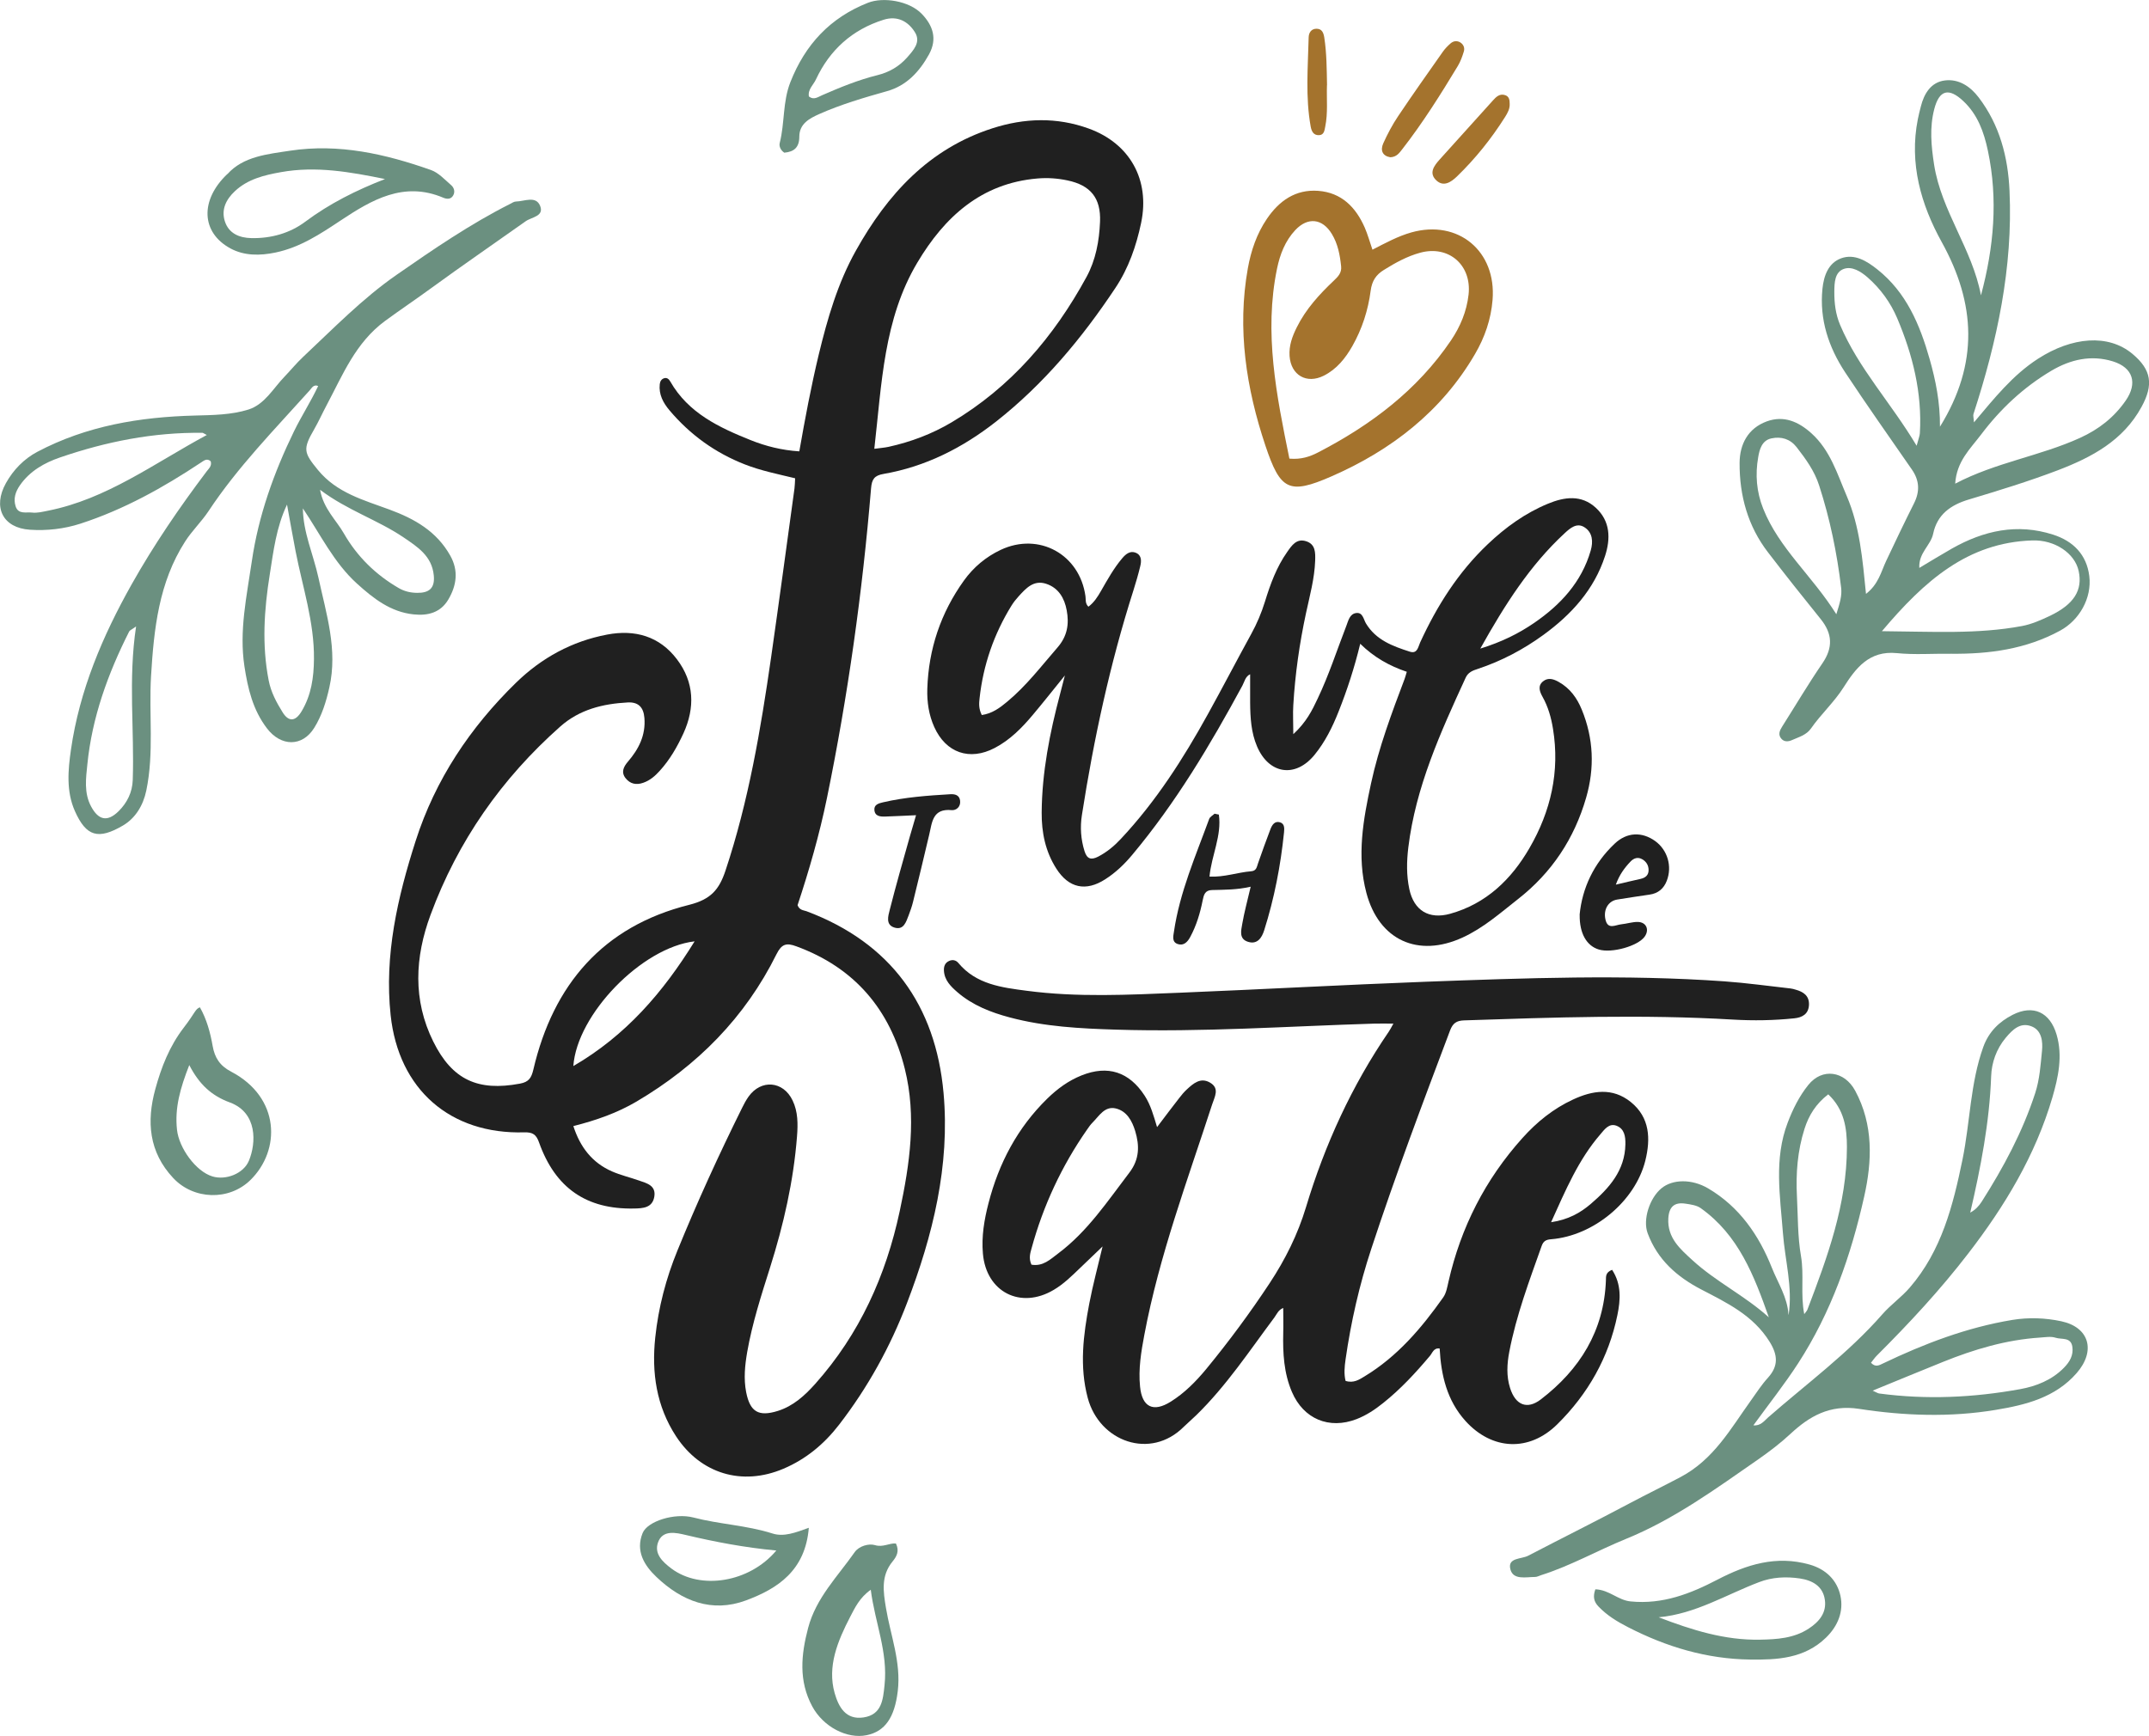
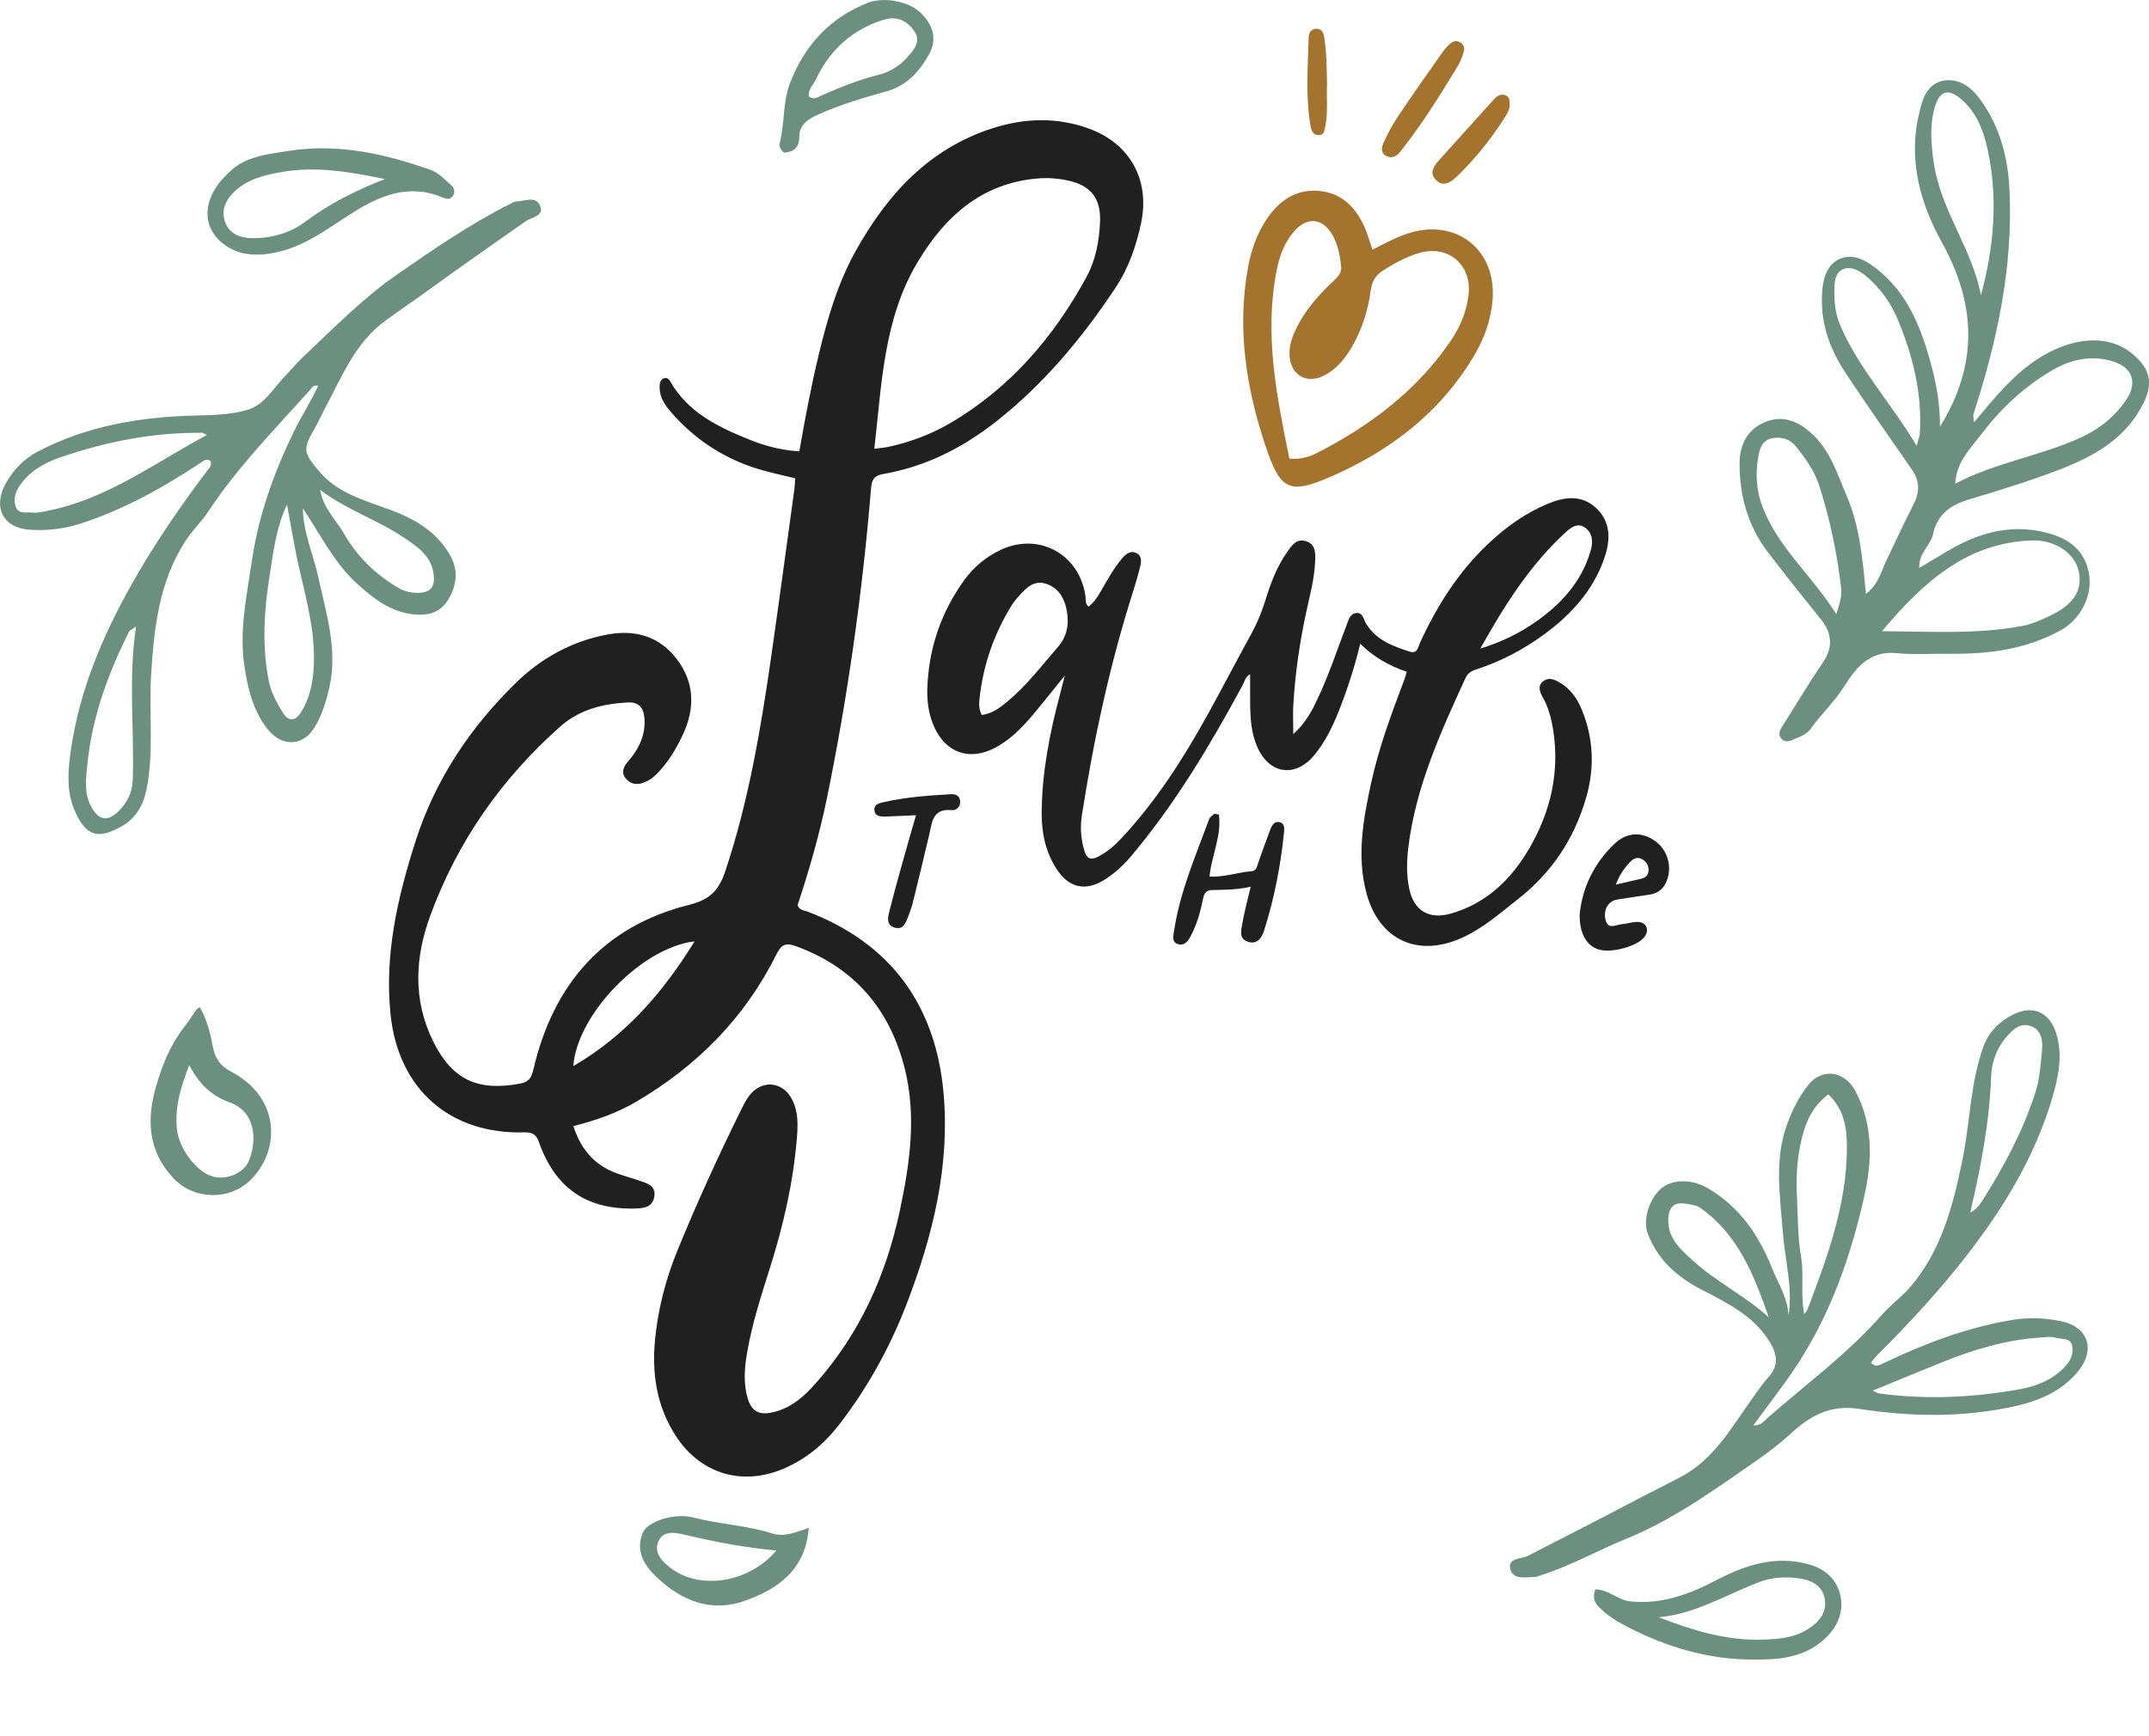
<svg xmlns="http://www.w3.org/2000/svg" id="Layer_2" data-name="Layer 2" viewBox="0 0 271.33 219.23">
  <defs>
    <style>      .cls-1 {        fill: #a4732d;      }      .cls-2 {        fill: #6b9080;      }      .cls-3 {        fill: #202020;      }    </style>
  </defs>
  <g id="OBJECTS">
    <g>
      <path class="cls-2" d="M244.95,53.87c4.91-7.96,4.51-15.53,.22-23.28-2.63-4.75-4.13-9.94-3.03-15.52,.11-.54,.24-1.08,.38-1.61,.41-1.65,1.29-3.08,3.03-3.3,1.75-.22,3.21,.74,4.28,2.15,2.65,3.48,3.7,7.53,3.89,11.79,.44,9.7-1.57,19.02-4.55,28.18-.07,.2,.02,.46,.06,1.06,2.58-3.06,4.88-5.96,8.08-8.03,4.29-2.77,8.88-3.17,11.93-.62,2.42,2.02,2.67,3.91,1.15,6.69-2.33,4.28-6.3,6.37-10.55,8-3.7,1.41-7.49,2.57-11.29,3.71-2.29,.69-3.97,1.91-4.47,4.31-.31,1.49-1.86,2.41-1.75,4.32,1.44-.86,2.76-1.67,4.11-2.44,4.03-2.28,8.25-3.22,12.79-1.76,2.54,.82,4.22,2.52,4.56,5.22,.35,2.81-1.28,5.6-3.68,6.9-4.31,2.35-8.97,2.97-13.78,2.92-2.29-.03-4.59,.15-6.86-.08-3.47-.34-5.17,1.9-6.7,4.32-1.2,1.89-2.86,3.39-4.12,5.2-.58,.83-1.54,1.08-2.41,1.47-.45,.2-.96,.24-1.32-.17-.45-.51-.23-1.03,.08-1.52,1.69-2.67,3.3-5.39,5.08-7.99,1.38-2,1.29-3.77-.21-5.62-2.24-2.77-4.46-5.57-6.63-8.4-2.56-3.32-3.62-7.18-3.6-11.3,.01-2.37,1.06-4.38,3.42-5.25,2.14-.79,4.01,.02,5.64,1.49,2.39,2.15,3.27,5.13,4.48,7.96,1.64,3.84,1.98,7.93,2.42,12.33,1.59-1.24,1.9-2.79,2.54-4.15,1.15-2.44,2.31-4.87,3.52-7.28,.75-1.49,.7-2.87-.25-4.25-2.83-4.09-5.71-8.16-8.45-12.31-2.08-3.17-3.25-6.65-2.86-10.53,.17-1.67,.75-3.27,2.36-3.86,1.7-.62,3.25,.35,4.57,1.4,3.66,2.9,5.37,6.98,6.6,11.31,.77,2.71,1.33,5.47,1.31,8.57Zm-7.35,25.84c6.41,.05,12.08,.4,17.69-.65,1.23-.23,2.42-.76,3.56-1.3,3.03-1.46,4.12-3.24,3.6-5.65-.48-2.23-3-3.96-5.87-3.86-8.16,.27-13.6,5.1-18.97,11.46Zm9.26-18.63c5.15-2.7,10.71-3.48,15.76-5.78,2.39-1.09,4.29-2.58,5.77-4.71,1.51-2.18,.95-4.15-1.61-4.95-2.74-.85-5.35-.25-7.76,1.17-3.51,2.08-6.43,4.81-8.89,8.07-1.36,1.8-3.09,3.37-3.27,6.2Zm-15.01,16.5c.47-1.49,.73-2.37,.61-3.36-.52-4.38-1.41-8.68-2.77-12.89-.6-1.88-1.7-3.37-2.86-4.87-.81-1.03-1.93-1.36-3.16-1.1-1.23,.25-1.52,1.43-1.68,2.37-.39,2.2-.22,4.38,.63,6.51,2,5.02,6.18,8.46,9.24,13.34Zm18.27-40.3c1.62-6.05,2.17-12.1,.87-18.24-.5-2.37-1.29-4.57-3.1-6.27-1.84-1.73-3.04-1.42-3.67,1-.61,2.34-.39,4.65-.02,7.04,.92,5.86,4.81,10.63,5.91,16.47Zm-8.13,19.02c.23-.88,.39-1.23,.41-1.59,.3-5.08-.9-9.89-2.86-14.52-.84-1.98-2.11-3.73-3.74-5.16-.85-.74-1.96-1.44-3-1.07-1.15,.41-1.19,1.74-1.2,2.87-.01,1.44,.16,2.84,.72,4.18,2.32,5.5,6.42,9.83,9.67,15.28Z" />
-       <path class="cls-2" d="M113.12,194.93c.47,.96,.08,1.65-.43,2.27-1.47,1.8-1.18,3.77-.83,5.86,.58,3.49,1.93,6.87,1.49,10.51-.4,3.34-1.61,5.08-3.91,5.56-2.5,.52-5.5-1.06-6.89-3.64-1.73-3.22-1.41-6.51-.52-9.89,1-3.81,3.73-6.51,5.88-9.58,.55-.79,1.81-1.12,2.56-.89,1.01,.31,1.8-.27,2.64-.21Zm-3.17,5.83c-1.44,1.02-2.01,2.29-2.6,3.41-1.59,3.07-2.92,6.27-1.97,9.64,.5,1.75,1.4,3.42,3.65,3.08,2.31-.35,2.46-2.25,2.65-4.07,.45-4.19-1.21-7.89-1.74-12.07Z" />
      <path class="cls-2" d="M102.12,192.94c-.44,5.4-3.92,7.68-7.93,9.17-4.31,1.6-8.11,.09-11.31-2.96-1.55-1.47-2.65-3.28-1.75-5.53,.6-1.51,4.04-2.59,6.41-1.98,3.29,.86,6.72,.98,9.99,2.02,1.43,.46,2.91-.11,4.59-.72Zm-4.11,2.87c-4.05-.38-7.74-1.09-11.42-1.96-1.18-.28-2.95-.72-3.52,.97-.47,1.39,.53,2.39,1.72,3.28,3.66,2.72,9.81,1.77,13.22-2.28Z" />
    </g>
    <g>
      <path class="cls-2" d="M225.83,166.04c.53-3.49-.46-6.88-.72-10.32-.35-4.67-1.15-9.36,.6-13.94,.65-1.71,1.46-3.34,2.6-4.76,1.75-2.19,4.57-1.78,5.92,.72,2.33,4.31,2.14,8.92,1.14,13.37-1.66,7.42-4.16,14.61-8.34,21.06-1.74,2.68-3.73,5.19-5.65,7.83,.9,.1,1.37-.56,1.85-.99,4.88-4.27,10.14-8.12,14.44-13.04,1.06-1.21,2.41-2.15,3.46-3.37,4.01-4.65,5.46-10.35,6.66-16.2,.96-4.72,.97-9.6,2.62-14.19,.69-1.91,2.01-3.19,3.7-4.05,2.61-1.33,4.72-.32,5.55,2.49,.8,2.71,.21,5.41-.53,7.95-2.14,7.3-6,13.71-10.63,19.71-3.53,4.59-7.45,8.81-11.54,12.89-.27,.27-.49,.6-.73,.9,.56,.6,1.02,.33,1.51,.09,5.22-2.5,10.59-4.55,16.33-5.5,2.07-.34,4.18-.26,6.19,.17,3.54,.76,4.38,3.74,1.94,6.54-2.69,3.09-6.41,4.02-10.22,4.65-5.76,.96-11.57,.75-17.27-.13-3.7-.57-6.28,.96-8.64,3.15-1.29,1.2-2.66,2.24-4.09,3.24-5.35,3.71-10.59,7.55-16.7,10.04-3.58,1.46-6.97,3.39-10.69,4.57-.26,.08-.51,.23-.77,.23-1.15,0-2.76,.42-3.12-.96-.39-1.5,1.38-1.27,2.24-1.72,4.28-2.23,8.61-4.38,12.87-6.65,2.11-1.12,4.27-2.17,6.38-3.29,4.19-2.22,6.32-6.1,8.88-9.67,.7-.98,1.35-1.99,2.16-2.88,1.33-1.48,1.24-2.85,.2-4.53-2.07-3.34-5.39-4.92-8.64-6.61-3.07-1.6-5.53-3.77-6.76-7.1-.64-1.72,.25-4.45,1.75-5.68,1.41-1.16,3.84-1.19,5.89,.02,3.94,2.32,6.41,5.91,8.05,10.04,.76,1.91,1.96,3.71,2.09,5.9Zm1.97-.08c.2-.28,.34-.41,.4-.57,2.53-6.63,4.98-13.29,4.99-20.53,0-2.4-.34-4.76-2.36-6.66-1.56,1.2-2.45,2.65-2.99,4.34-.89,2.79-1.11,5.65-.96,8.55,.13,2.52,.08,5.07,.51,7.54,.41,2.39-.08,4.8,.41,7.32Zm8.64,9.66c.49,.22,.65,.34,.83,.36,5.96,.8,11.91,.52,17.8-.55,2-.36,3.99-1.14,5.51-2.69,.75-.76,1.23-1.59,1.07-2.67-.19-1.25-1.36-.88-2.11-1.13-.6-.2-1.33-.06-1.99-.02-4.26,.28-8.29,1.48-12.23,3.07-2.88,1.16-5.75,2.35-8.88,3.63Zm12.33-22.49c.62-.33,1.07-.8,1.44-1.38,2.75-4.32,5.16-8.81,6.75-13.7,.57-1.75,.68-3.57,.86-5.35,.11-1.11,0-2.6-1.36-3.1-1.42-.53-2.39,.47-3.23,1.47-1.17,1.4-1.77,3.13-1.83,4.84-.21,5.85-1.32,11.54-2.64,17.22Zm-25.44,13.23c-1.85-5.23-3.81-10.38-8.59-13.78-.51-.37-1.25-.47-1.91-.57-1.4-.22-2.1,.36-2.19,1.85-.14,2.48,1.5,3.87,3.07,5.31,2.95,2.7,6.61,4.47,9.62,7.19Z" />
      <path class="cls-2" d="M38.24,64.19c.03,3.05,1.32,5.82,1.96,8.74,.99,4.58,2.47,9.11,1.38,13.9-.4,1.79-.94,3.53-1.9,5.08-1.51,2.44-4.2,2.38-5.96,.09-1.8-2.35-2.43-5.05-2.86-7.86-.68-4.48,.29-8.84,.93-13.23,.84-5.78,2.79-11.22,5.32-16.42,.93-1.91,2.11-3.73,3.06-5.74-.59-.25-.82,.28-1.08,.56-4.43,4.94-9.09,9.68-12.77,15.25-.89,1.34-2.09,2.48-2.95,3.83-3.32,5.17-3.94,11.03-4.3,16.99-.29,4.82,.4,9.66-.6,14.46-.4,1.92-1.4,3.5-2.94,4.41-3.12,1.83-4.64,1.4-6.07-1.81-1.12-2.51-.87-5.21-.5-7.78,1.08-7.48,3.98-14.32,7.67-20.88,2.81-4.99,6.03-9.7,9.47-14.26,.27-.35,.68-.69,.5-1.27-.46-.4-.82-.11-1.22,.16-4.77,3.17-9.74,5.94-15.22,7.72-2.07,.67-4.24,.91-6.37,.77-3.44-.22-4.74-2.84-3.04-5.89,.93-1.67,2.28-3.06,3.96-3.95,6.21-3.28,12.93-4.4,19.87-4.58,2.29-.06,4.62-.08,6.79-.76,2.05-.65,3.12-2.67,4.55-4.15,.78-.81,1.49-1.69,2.33-2.48,3.83-3.59,7.5-7.38,11.82-10.38,4.63-3.22,9.29-6.41,14.34-8.96,.24-.12,.49-.3,.74-.3,1.07-.02,2.52-.77,3.05,.56,.52,1.32-1.09,1.4-1.84,1.94-3.95,2.8-7.94,5.54-11.85,8.39-1.94,1.42-3.94,2.76-5.88,4.18-3.75,2.76-5.35,6.82-7.39,10.65-.54,1.01-1,2.05-1.57,3.04-1.46,2.52-1.32,2.95,.47,5.14,2.37,2.9,5.78,3.8,9.03,5,3.18,1.17,5.96,2.75,7.68,5.82,1.07,1.91,.8,3.77-.25,5.55-.98,1.65-2.57,2.06-4.37,1.87-2.92-.3-5.09-2.02-7.15-3.88-2.94-2.66-4.62-6.22-6.84-9.51Zm-2-.47c-1.36,2.86-1.71,5.86-2.18,8.83-.71,4.44-1.01,8.89-.14,13.36,.29,1.51,.99,2.8,1.76,4.04,.73,1.18,1.59,1.25,2.41-.14,1.22-2.05,1.53-4.27,1.55-6.58,.05-4.68-1.44-9.1-2.32-13.62-.38-1.96-.72-3.92-1.08-5.88Zm-10.12-8.78c-.43-.22-.49-.28-.55-.28-6.19-.08-12.17,1.11-17.99,3.11-1.96,.67-3.81,1.71-5.06,3.51-.57,.82-.85,1.69-.55,2.65,.33,1.07,1.35,.71,2.08,.8,.64,.08,1.33-.1,1.99-.23,7.44-1.47,13.41-5.98,20.08-9.57Zm-8.95,24.18c-.55,.4-.78,.47-.86,.63-2.68,5.31-4.69,10.85-5.28,16.78-.17,1.7-.46,3.59,.48,5.33,.92,1.71,2.04,1.98,3.45,.6,1.1-1.08,1.75-2.42,1.8-3.95,.22-6.33-.59-12.67,.42-19.39Zm23.24-17.26c.45,2.42,2.04,3.81,3.01,5.51,1.66,2.9,4.01,5.21,6.93,6.9,.73,.42,1.49,.59,2.31,.6,1.49,.02,2.27-.56,2.11-2.19-.23-2.47-2.06-3.62-3.84-4.83-3.26-2.2-7.07-3.4-10.51-5.99Z" />
      <path class="cls-2" d="M201.43,200.71c1.76,.06,2.85,1.38,4.46,1.53,4.03,.4,7.54-.97,10.97-2.76,3.67-1.91,7.41-3.08,11.6-1.9,2.1,.59,3.48,1.99,3.91,3.94,.42,1.95-.29,3.81-1.83,5.3-2.72,2.64-6.16,2.81-9.59,2.76-5.45-.07-10.54-1.59-15.4-4.09-1.4-.72-2.65-1.48-3.73-2.61-.59-.62-.72-1.24-.39-2.18Zm8.01,3.54c4.16,1.59,8.31,2.91,12.78,2.82,2.15-.04,4.27-.17,6.15-1.4,1.33-.87,2.28-2.02,2.03-3.66-.25-1.69-1.55-2.43-3.15-2.67-1.75-.26-3.5-.17-5.14,.46-4.17,1.58-8.03,4.01-12.67,4.44Z" />
      <path class="cls-2" d="M28.71,21.99c2-2.24,5.04-2.52,7.93-2.96,6.13-.93,12.02,.41,17.77,2.44,.96,.34,1.75,1.22,2.56,1.92,.35,.3,.52,.82,.25,1.29-.29,.51-.79,.48-1.25,.29-4.99-2.12-9.05,.28-12.94,2.86-2.6,1.73-5.14,3.41-8.24,4.06-1.96,.41-3.95,.43-5.7-.52-3.69-2-3.88-6.08-.38-9.4Zm19.9,.62c-4.37-.89-8.7-1.67-13.14-.87-2.13,.38-4.19,.88-5.82,2.41-1.1,1.03-1.74,2.3-1.26,3.8,.5,1.55,1.85,2.09,3.35,2.12,2.48,.05,4.85-.61,6.8-2.07,3.08-2.3,6.45-3.98,10.07-5.39Z" />
      <path class="cls-2" d="M25.24,127.21c.86,1.52,1.31,3.18,1.61,4.89,.26,1.47,.9,2.49,2.34,3.24,6.21,3.26,6.28,9.93,2.41,13.7-2.7,2.63-7.16,2.48-9.73-.27-3.08-3.29-3.38-7.14-2.26-11.23,.76-2.77,1.78-5.4,3.59-7.76,1.48-1.92,1.43-2.34,2.04-2.57Zm-1.34,7.29c-1.14,2.91-1.86,5.42-1.55,8.19,.25,2.28,2.37,5.25,4.48,5.88,1.69,.51,3.92-.35,4.6-1.99,.92-2.22,1.1-6.05-2.4-7.35-2.31-.85-3.87-2.27-5.14-4.74Z" />
      <path class="cls-2" d="M99.04,19.28c1.22-.11,1.88-.67,1.88-2.02,0-1.62,1.27-2.3,2.5-2.85,2.77-1.23,5.67-2.08,8.58-2.9,2.46-.69,4.09-2.46,5.3-4.65,1.07-1.96,.49-3.65-.93-5.12-1.59-1.64-4.86-2.15-6.78-1.39-4.79,1.89-7.93,5.28-9.8,10.03-.98,2.49-.7,5.15-1.34,7.67-.11,.41,.11,.94,.59,1.24Zm3.09-7.09c-.16-.9,.58-1.48,.89-2.16,1.74-3.73,4.59-6.3,8.56-7.54,1.74-.54,3.11,.22,3.96,1.62,.74,1.23-.2,2.22-1.01,3.15-1.02,1.15-2.28,1.87-3.74,2.23-2.42,.6-4.71,1.54-6.98,2.53-.53,.23-1.06,.65-1.67,.17Z" />
    </g>
    <g>
      <path class="cls-3" d="M100.39,60.4c-2.23-.54-4.32-.96-6.32-1.74-3.77-1.47-6.94-3.76-9.54-6.84-.79-.94-1.37-1.99-1.23-3.3,.04-.36,.21-.64,.54-.75,.36-.11,.6,.08,.79,.41,2.27,3.98,6.15,5.8,10.14,7.4,1.92,.77,3.94,1.28,6.15,1.42,.73-4.17,1.49-8.21,2.45-12.21,1.1-4.55,2.4-9.05,4.7-13.15,3.97-7.1,9.21-12.86,17.24-15.44,4.03-1.3,8.11-1.43,12.14,.03,5.21,1.88,7.76,6.48,6.63,11.9-.61,2.92-1.59,5.74-3.25,8.23-4.22,6.35-9.06,12.16-15.08,16.89-4.21,3.3-8.88,5.68-14.19,6.6-1.18,.2-1.48,.68-1.58,1.8-1.09,13.15-2.92,26.21-5.57,39.13-.95,4.62-2.26,9.16-3.71,13.53,.24,.65,.75,.63,1.14,.77,10.62,3.99,16.29,11.87,17.29,22.94,.83,9.19-1.35,18.01-4.62,26.55-2.11,5.52-4.94,10.65-8.56,15.34-1.88,2.44-4.18,4.36-7.03,5.57-5.22,2.22-10.45,.65-13.56-4.09-2.49-3.81-3.1-8.04-2.63-12.48,.4-3.8,1.36-7.46,2.8-10.98,2.49-6.11,5.23-12.1,8.16-18.01,.24-.49,.5-.98,.82-1.43,1.58-2.22,4.38-1.99,5.56,.48,.69,1.43,.68,2.98,.56,4.53-.44,5.67-1.7,11.18-3.41,16.59-1.11,3.51-2.24,7.01-2.88,10.65-.29,1.69-.46,3.37-.13,5.08,.49,2.48,1.56,3.12,4,2.36,1.96-.62,3.41-1.95,4.74-3.44,5.58-6.27,8.91-13.65,10.65-21.8,1.27-5.95,2.14-11.94,.64-17.96-1.87-7.49-6.33-12.77-13.69-15.47-1.26-.47-1.86-.31-2.51,.99-3.97,8.01-10.01,14.09-17.67,18.61-2.43,1.43-5.06,2.36-7.98,3.1,.86,2.66,2.37,4.62,4.87,5.72,1.1,.48,2.29,.76,3.43,1.16,.99,.34,2.16,.63,1.92,2.04-.24,1.41-1.43,1.47-2.57,1.49-5.99,.12-9.93-2.58-11.98-8.34-.35-.99-.78-1.31-1.86-1.28-9.33,.27-15.87-5.39-16.88-14.8-.81-7.57,.87-14.87,3.16-22.01,2.48-7.74,6.88-14.32,12.68-19.98,3.23-3.14,7.05-5.23,11.49-6.07,3.51-.67,6.61,.2,8.82,3.12,2.19,2.89,2.3,6.1,.82,9.35-.78,1.7-1.71,3.32-2.98,4.72-.59,.66-1.24,1.23-2.11,1.53-.89,.31-1.65,.13-2.22-.59-.59-.75-.25-1.44,.29-2.07,1.37-1.59,2.27-3.34,2.09-5.54-.11-1.36-.78-2.02-2.11-1.95-3.13,.17-6.07,.88-8.51,3.04-7.42,6.58-12.94,14.47-16.38,23.78-1.98,5.35-2.26,10.75,.34,16,2.4,4.85,5.64,6.31,10.94,5.32,1.14-.21,1.45-.73,1.7-1.78,2.51-10.75,8.82-18.09,19.67-20.8,2.75-.69,3.79-1.93,4.59-4.33,2.91-8.75,4.44-17.79,5.75-26.88,1.02-7.12,1.98-14.26,2.96-21.39,.05-.38,.05-.76,.08-1.28Zm9.99-3.72c.76-.1,1.29-.14,1.81-.25,2.81-.62,5.47-1.62,7.95-3.09,7.48-4.44,12.92-10.8,17.04-18.36,1.17-2.15,1.61-4.55,1.71-6.98,.12-2.98-1.19-4.61-4.13-5.22-1.24-.26-2.49-.35-3.77-.24-7.11,.6-11.75,4.88-15.16,10.61-4.27,7.16-4.5,15.33-5.44,23.53Zm-37.99,77.95c6.62-3.85,11.32-9.29,15.31-15.75-6.67,.77-14.86,9.23-15.31,15.75Z" />
-       <path class="cls-3" d="M203.54,160.36c1.21,1.84,1.06,3.83,.67,5.72-1.1,5.36-3.71,9.96-7.59,13.79-3.55,3.51-8.24,3.29-11.6-.43-2.33-2.59-3.07-5.76-3.25-9.14-.75-.11-.91,.55-1.22,.92-1.81,2.15-3.7,4.2-5.91,5.96-1.03,.83-2.13,1.56-3.37,2.04-3.46,1.33-6.69-.02-8.15-3.43-1.02-2.38-1.16-4.89-1.1-7.44,.03-1.02,0-2.04,0-3.17-.62,.24-.81,.78-1.11,1.19-3.15,4.22-6.07,8.64-9.86,12.34-.51,.5-1.06,.96-1.57,1.46-4.22,4.24-10.66,1.9-12.14-3.62-1.07-4-.56-7.97,.19-11.92,.46-2.41,1.11-4.79,1.68-7.22-.99,.95-1.93,1.84-2.87,2.75-1.03,.99-2.05,2-3.29,2.73-4.19,2.5-8.54,.28-8.95-4.59-.19-2.16,.17-4.28,.71-6.36,1.3-5.05,3.66-9.52,7.41-13.19,1.27-1.24,2.68-2.28,4.34-2.94,3.32-1.33,6.01-.45,7.97,2.57,.75,1.16,1.11,2.47,1.56,3.96,1-1.32,1.88-2.5,2.78-3.65,.3-.39,.62-.78,.98-1.11,.82-.76,1.73-1.55,2.91-.87,1.28,.73,.59,1.81,.28,2.78-3.12,9.6-6.67,19.08-8.55,29.05-.41,2.16-.77,4.34-.55,6.55,.25,2.62,1.67,3.31,3.88,1.92,1.74-1.09,3.17-2.54,4.47-4.11,2.86-3.48,5.54-7.1,8.02-10.86,1.97-2.99,3.54-6.13,4.59-9.61,2.37-7.87,5.77-15.31,10.43-22.12,.18-.26,.32-.54,.6-1.04-.94,0-1.68-.02-2.42,0-10.87,.33-21.73,1.1-32.62,.76-4.51-.14-9-.37-13.39-1.54-2.41-.64-4.71-1.54-6.62-3.19-.83-.72-1.63-1.5-1.7-2.71-.03-.53,.12-.99,.64-1.23,.45-.21,.89-.11,1.19,.26,2.25,2.7,5.48,3.09,8.62,3.5,6.4,.85,12.84,.51,19.26,.25,10.37-.42,20.74-1,31.12-1.39,12.57-.46,25.14-.94,37.71-.05,2.79,.2,5.57,.59,8.35,.9,.22,.02,.43,.09,.64,.15,.98,.27,1.73,.76,1.69,1.91-.05,1.17-.85,1.61-1.86,1.71-2.57,.27-5.16,.31-7.74,.16-11.32-.67-22.63-.28-33.94,.1-.97,.03-1.43,.36-1.78,1.28-3.45,9.15-6.9,18.3-9.95,27.59-1.5,4.55-2.56,9.2-3.24,13.94-.13,.92-.22,1.83,0,2.72,1.02,.32,1.74-.17,2.41-.58,4.13-2.5,7.18-6.09,9.92-9.97,.39-.55,.51-1.32,.67-2.01,1.56-6.84,4.64-12.89,9.33-18.11,1.82-2.03,3.9-3.71,6.38-4.86,2.47-1.15,4.99-1.55,7.3,.31,2.43,1.96,2.51,4.67,1.84,7.39-1.28,5.16-6.55,9.51-11.89,9.94-.65,.05-.98,.23-1.2,.84-1.56,4.4-3.21,8.77-4.09,13.38-.29,1.51-.38,3.06,.1,4.57,.67,2.13,2.13,2.78,3.88,1.44,4.93-3.78,7.98-8.66,8.22-15.03,.02-.5-.07-1,.78-1.34Zm-73.32-.65c1.47,.26,2.4-.68,3.39-1.42,3.7-2.77,6.22-6.58,8.98-10.2,1.3-1.7,1.29-3.42,.74-5.25-.39-1.28-1.06-2.53-2.46-2.86-1.4-.32-2.09,.95-2.92,1.78-.27,.27-.49,.59-.71,.91-3.19,4.58-5.52,9.58-6.99,14.96-.17,.62-.39,1.27-.02,2.08Zm65.62-5.36c2.17-.32,3.69-1.18,5.01-2.31,2.32-1.99,4.32-4.22,4.37-7.54,.02-.98-.12-1.96-1.14-2.34-.94-.34-1.5,.48-2.02,1.09-2.76,3.19-4.37,7.01-6.22,11.1Z" />
      <path class="cls-3" d="M163.3,92.71c1.65-1.53,2.37-3,3.07-4.49,1.42-2.98,2.43-6.12,3.62-9.19,.25-.65,.42-1.5,1.23-1.61,.85-.12,.93,.79,1.25,1.32,1.27,2.1,3.39,2.87,5.54,3.56,.95,.3,1.04-.6,1.29-1.15,2.13-4.64,4.81-8.88,8.54-12.42,2.25-2.14,4.73-3.93,7.61-5.12,2.08-.86,4.21-1.16,6.03,.51,1.84,1.69,1.89,3.89,1.17,6.1-1.38,4.25-4.25,7.39-7.78,9.96-2.54,1.85-5.31,3.31-8.3,4.3-.65,.21-1.2,.42-1.52,1.11-3.17,6.9-6.31,13.8-7.24,21.45-.21,1.76-.24,3.51,.13,5.25,.58,2.7,2.47,3.85,5.15,3.11,4.56-1.27,7.73-4.34,10.02-8.3,2.69-4.64,3.85-9.66,2.97-15.05-.23-1.43-.61-2.78-1.32-4.05-.35-.63-.65-1.37,.06-1.95,.65-.53,1.35-.29,2,.08,1.4,.79,2.29,2.01,2.89,3.48,1.5,3.65,1.64,7.39,.55,11.14-1.49,5.16-4.34,9.46-8.58,12.78-2.24,1.76-4.38,3.66-7.02,4.87-5.62,2.58-10.55,.34-12.14-5.63-1.24-4.67-.4-9.28,.59-13.86,.98-4.52,2.6-8.85,4.23-13.16,.09-.25,.16-.51,.28-.91-2.19-.74-4.13-1.82-5.88-3.54-.74,3.05-1.65,5.84-2.74,8.58-.77,1.95-1.7,3.82-3.03,5.45-2.42,2.96-5.76,2.45-7.26-1.07-.75-1.76-.85-3.62-.87-5.5-.01-1.19,0-2.38,0-3.61-.61,.29-.71,.94-.98,1.44-4.06,7.5-8.41,14.8-13.9,21.36-.99,1.19-2.1,2.25-3.41,3.09-2.45,1.58-4.61,1.13-6.19-1.36-1.37-2.15-1.86-4.55-1.84-7.08,.04-5.09,1.02-10.04,2.32-14.94,.17-.63,.32-1.25,.61-2.36-1.55,1.92-2.77,3.46-4.04,4.97-1.38,1.65-2.89,3.18-4.82,4.19-3.17,1.66-6.16,.62-7.63-2.64-.69-1.53-.93-3.16-.88-4.83,.16-5.03,1.7-9.6,4.63-13.68,1.21-1.68,2.76-2.98,4.64-3.87,4.83-2.27,9.98,.57,10.7,5.87,.06,.42-.06,.89,.37,1.31,.71-.53,1.16-1.24,1.59-1.99,.82-1.43,1.62-2.88,2.69-4.14,.44-.52,1-.98,1.71-.68,.76,.32,.71,1.07,.55,1.72-.24,1.01-.54,2.01-.85,3.01-2.96,9.28-5.01,18.77-6.51,28.39-.24,1.53-.14,3.06,.33,4.56,.32,1.02,.85,1.14,1.73,.69,1.09-.57,2.01-1.33,2.84-2.22,4.43-4.72,7.89-10.13,11-15.76,1.86-3.36,3.63-6.77,5.48-10.14,.72-1.31,1.29-2.66,1.73-4.08,.68-2.21,1.47-4.38,2.82-6.29,.57-.81,1.17-1.72,2.37-1.34,1.21,.38,1.18,1.45,1.15,2.46-.08,2.27-.69,4.45-1.16,6.64-.82,3.82-1.37,7.68-1.6,11.58-.07,1.07,0,2.15,0,3.66Zm-39.34-2.41c1.31-.19,2.27-.9,3.19-1.67,2.42-2,4.31-4.49,6.36-6.85,1.27-1.46,1.49-3,1.17-4.71-.28-1.52-1.02-2.82-2.58-3.34-1.59-.53-2.56,.56-3.49,1.58-.33,.36-.64,.75-.9,1.17-2.22,3.6-3.57,7.5-4.03,11.7-.07,.64-.13,1.31,.28,2.12Zm62.94-8.39c2.71-.84,4.84-1.9,6.81-3.25,3.32-2.28,5.98-5.14,7.13-9.13,.32-1.11,.26-2.28-.8-2.95-.96-.61-1.8,.12-2.48,.75-4.39,4.06-7.55,9.02-10.66,14.58Z" />
      <path class="cls-1" d="M173.29,31.53c1.67-.86,3.21-1.7,4.91-2.18,5.92-1.66,10.75,2.37,10.25,8.52-.2,2.46-.98,4.72-2.21,6.83-4.23,7.28-10.64,12.19-18.13,15.46-5.39,2.36-6.46,1.73-8.34-3.88-2.42-7.23-3.59-14.72-2.22-22.39,.4-2.23,1.12-4.36,2.41-6.26,1.55-2.28,3.62-3.74,6.47-3.53,2.94,.22,4.75,2.06,5.88,4.64,.37,.85,.62,1.76,.97,2.78Zm-10.48,26.39c1.46,.13,2.57-.25,3.58-.77,6.67-3.45,12.55-7.86,16.81-14.16,1.18-1.75,1.98-3.66,2.22-5.78,.42-3.72-2.49-6.27-6.09-5.3-1.66,.45-3.14,1.27-4.59,2.17-1.01,.62-1.52,1.4-1.68,2.63-.32,2.46-1.08,4.82-2.31,6.99-.88,1.55-1.98,2.92-3.6,3.74-2.18,1.1-4.16-.06-4.33-2.48-.09-1.31,.34-2.48,.91-3.62,1.14-2.3,2.84-4.16,4.68-5.9,.53-.5,1.01-.99,.92-1.81-.15-1.43-.41-2.83-1.17-4.08-1.19-1.97-3.04-2.17-4.62-.49-1.28,1.37-1.93,3.07-2.3,4.85-1.68,8.12-.07,16.02,1.56,24.02Z" />
      <path class="cls-3" d="M199.44,115.53c.32-3.35,1.77-6.48,4.43-8.99,1.56-1.48,3.47-1.51,5.12-.32,1.55,1.13,2.16,3.18,1.46,5-.38,1-1.1,1.61-2.19,1.76-1.36,.19-2.71,.41-4.06,.62-1.12,.17-1.78,1.24-1.5,2.51,.29,1.34,1.24,.7,1.98,.62,.71-.07,1.41-.31,2.11-.3,1.08,.02,1.49,.99,.86,1.86-.85,1.19-4.16,2.12-5.79,1.62-1.53-.46-2.45-2.03-2.41-4.39Zm4.57-3.81c1.14-.27,2.14-.51,3.14-.73,.61-.14,1-.47,1-1.11,0-.59-.28-1.06-.79-1.36-.56-.33-1.08-.15-1.49,.28-.76,.8-1.41,1.67-1.86,2.93Z" />
      <path class="cls-3" d="M153.89,102.86c.39,2.67-.93,5.17-1.18,7.84,1.85,.1,3.52-.53,5.26-.67,.68-.05,.71-.56,.87-1.01,.51-1.45,1.02-2.89,1.57-4.32,.2-.52,.54-1.06,1.21-.85,.6,.18,.54,.79,.5,1.27-.43,4.21-1.23,8.34-2.51,12.38-.29,.91-.85,1.81-2.03,1.44-1.17-.36-.88-1.42-.74-2.24,.26-1.5,.66-2.97,1.07-4.72-1.74,.4-3.31,.38-4.88,.42-.89,.02-1.04,.6-1.18,1.29-.32,1.62-.79,3.19-1.58,4.65-.34,.63-.82,1.13-1.57,.88-.77-.26-.56-1-.48-1.56,.73-4.98,2.74-9.56,4.45-14.24,.1-.27,.45-.44,.68-.66,.18,.04,.36,.07,.53,.11Z" />
      <path class="cls-3" d="M115.67,102.95c-1.4,.06-2.64,.13-3.89,.17-.62,.02-1.31-.02-1.38-.82-.06-.69,.54-.85,1.1-.98,2.79-.65,5.64-.85,8.49-1.02,.54-.03,1.14,.08,1.23,.81,.1,.79-.5,1.25-1.06,1.2-2.42-.24-2.47,1.53-2.84,3.1-.66,2.83-1.35,5.66-2.04,8.48-.14,.58-.35,1.16-.56,1.72-.32,.82-.62,1.87-1.76,1.54-1.18-.34-.82-1.47-.62-2.26,.78-3.08,1.66-6.14,2.52-9.2,.25-.88,.52-1.76,.8-2.74Z" />
      <path class="cls-1" d="M175.54,19.86c-.98-.16-1.29-.86-.89-1.76,.54-1.19,1.16-2.37,1.89-3.45,1.83-2.73,3.73-5.41,5.62-8.1,.28-.4,.63-.76,1-1.08,.36-.31,.81-.36,1.22-.11,.41,.26,.58,.7,.44,1.15-.19,.62-.42,1.26-.75,1.81-2.18,3.61-4.42,7.18-7.02,10.52-.37,.47-.71,.99-1.52,1.02Z" />
      <path class="cls-1" d="M190.61,13.09c.04,.64-.26,1.17-.58,1.68-1.73,2.74-3.74,5.25-6.07,7.51-.75,.72-1.68,1.35-2.59,.52-1.02-.94-.31-1.87,.43-2.69,2.24-2.47,4.46-4.96,6.7-7.43,.4-.45,.86-.9,1.55-.66,.5,.17,.56,.62,.56,1.08Z" />
      <path class="cls-1" d="M167.54,10.77c-.06,1.75,.14,3.5-.22,5.23-.09,.46-.14,1.06-.8,1.07-.68,.02-.92-.49-1.03-1.06-.68-3.75-.35-7.52-.26-11.28,.01-.57,.31-1.1,.99-1.1,.68,0,.88,.49,.98,1.09,.31,2.01,.31,4.03,.35,6.05Z" />
    </g>
  </g>
</svg>